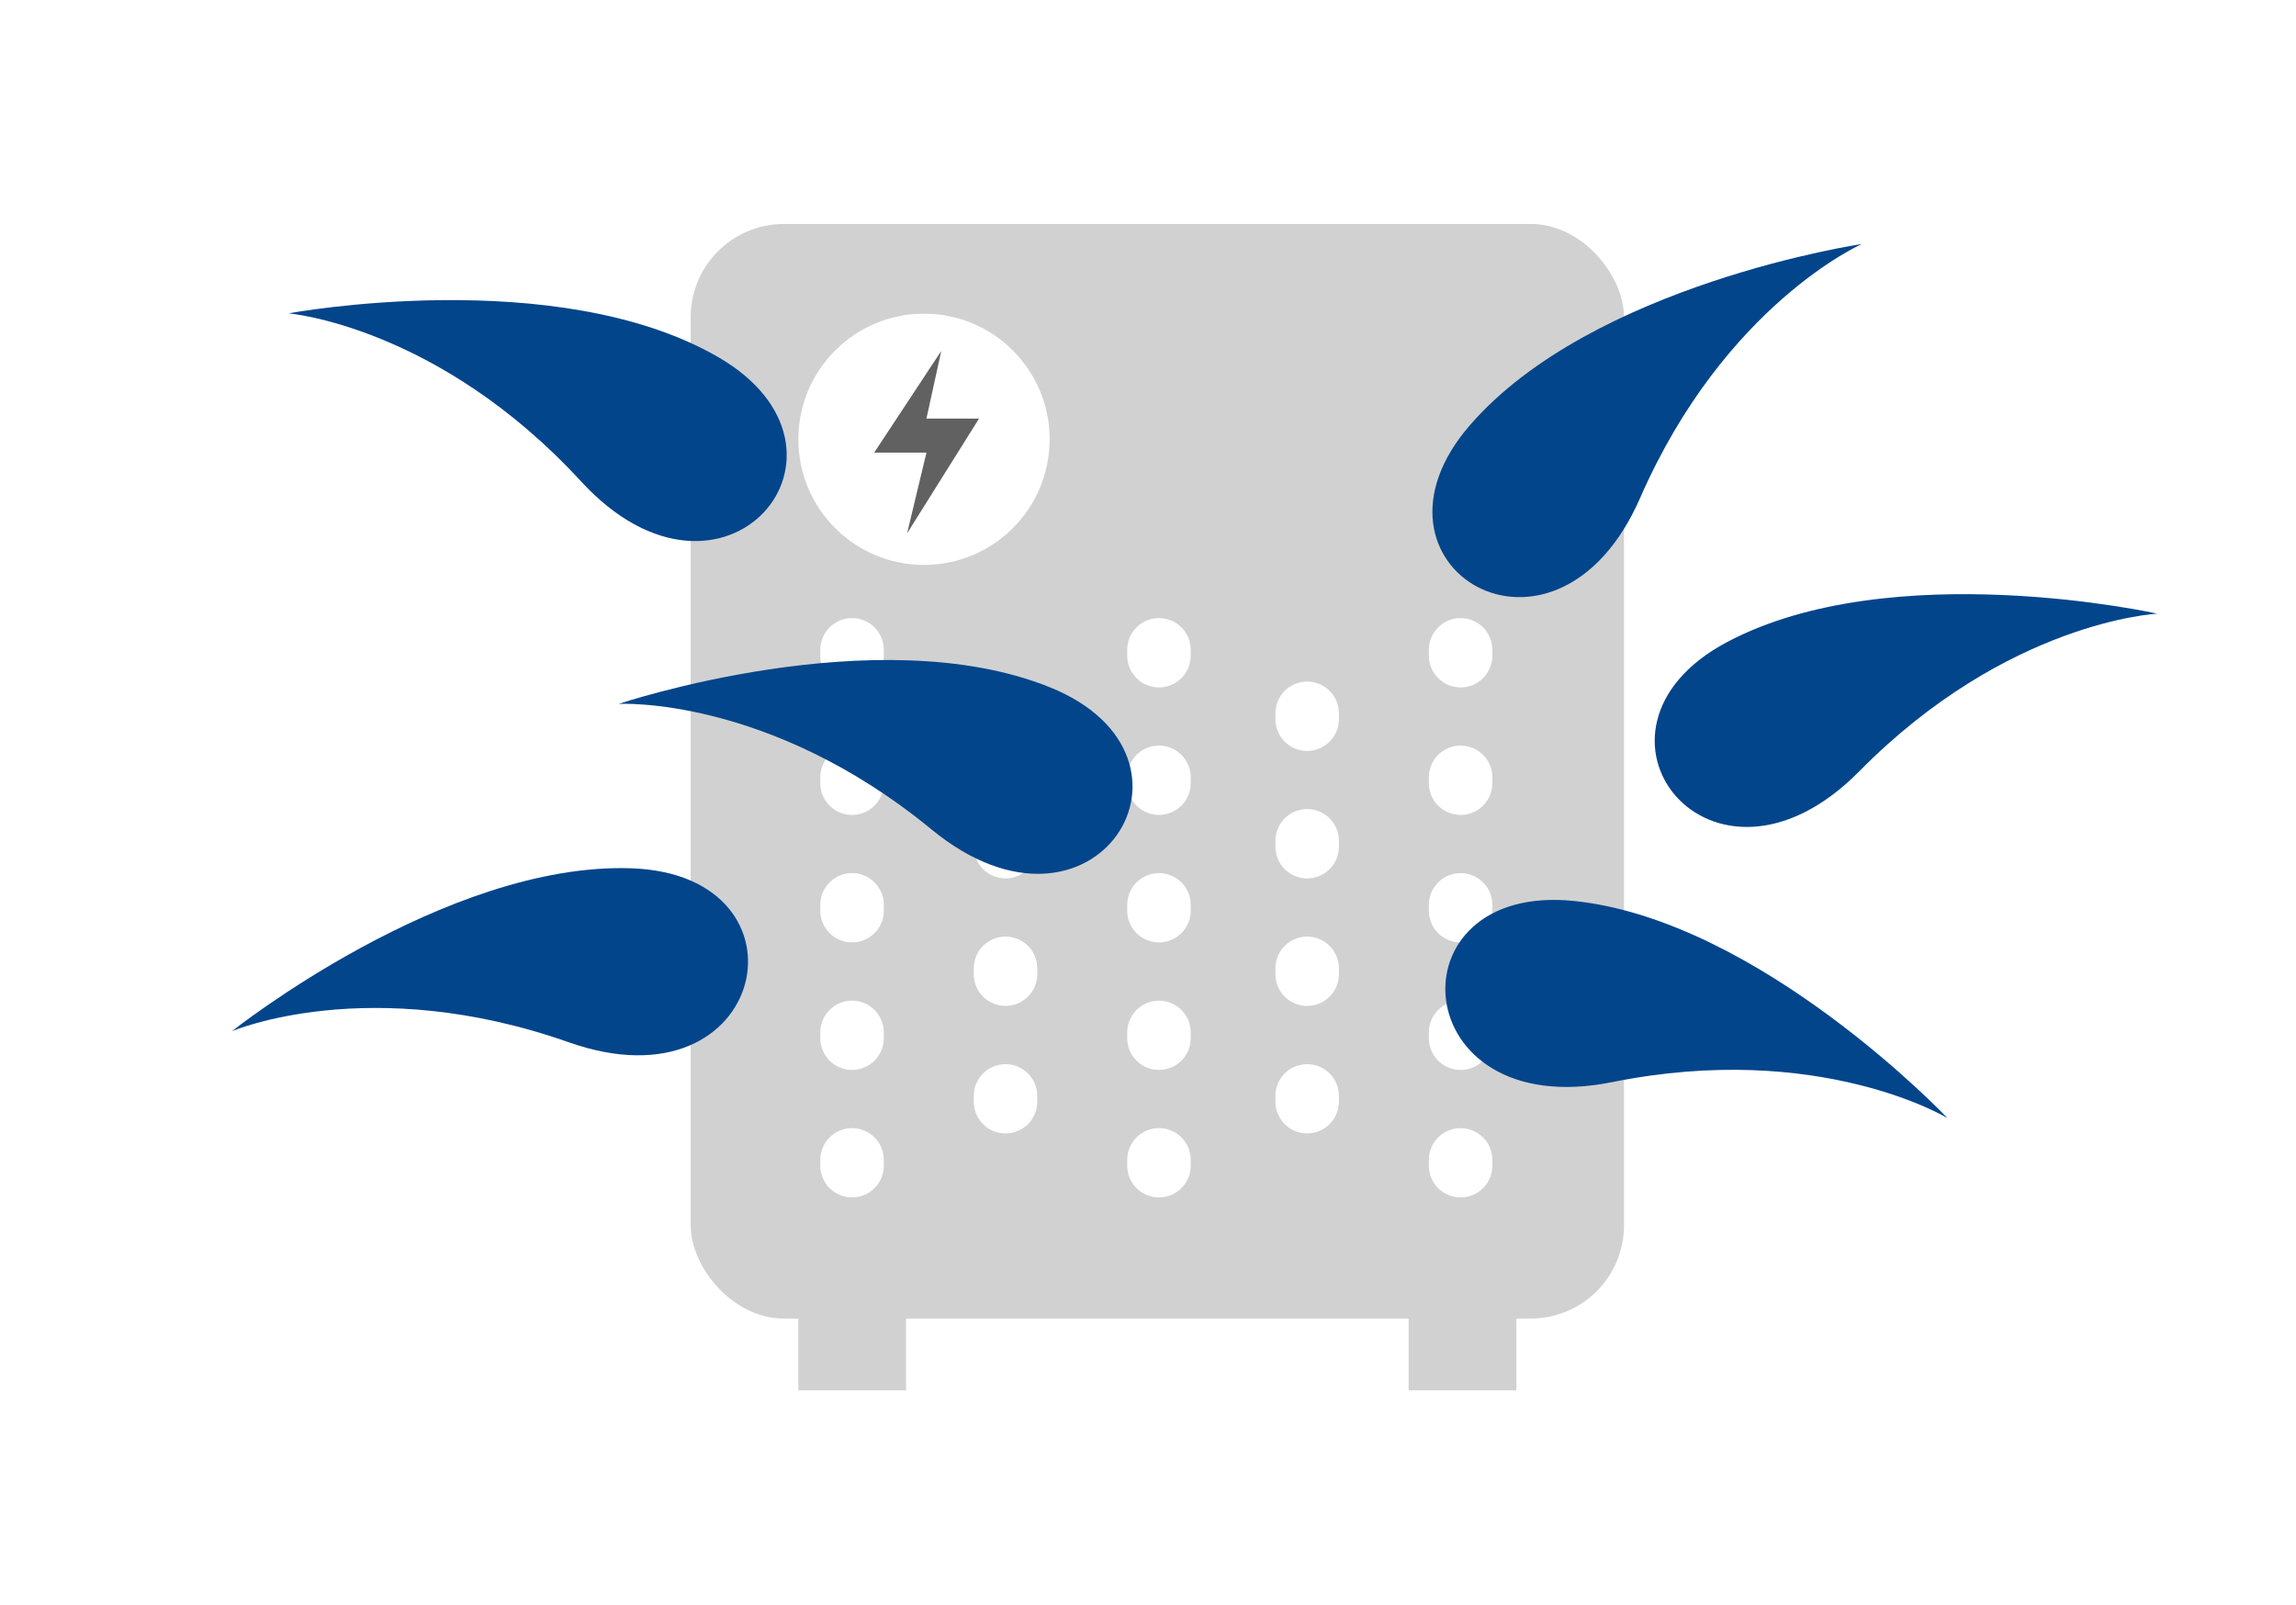
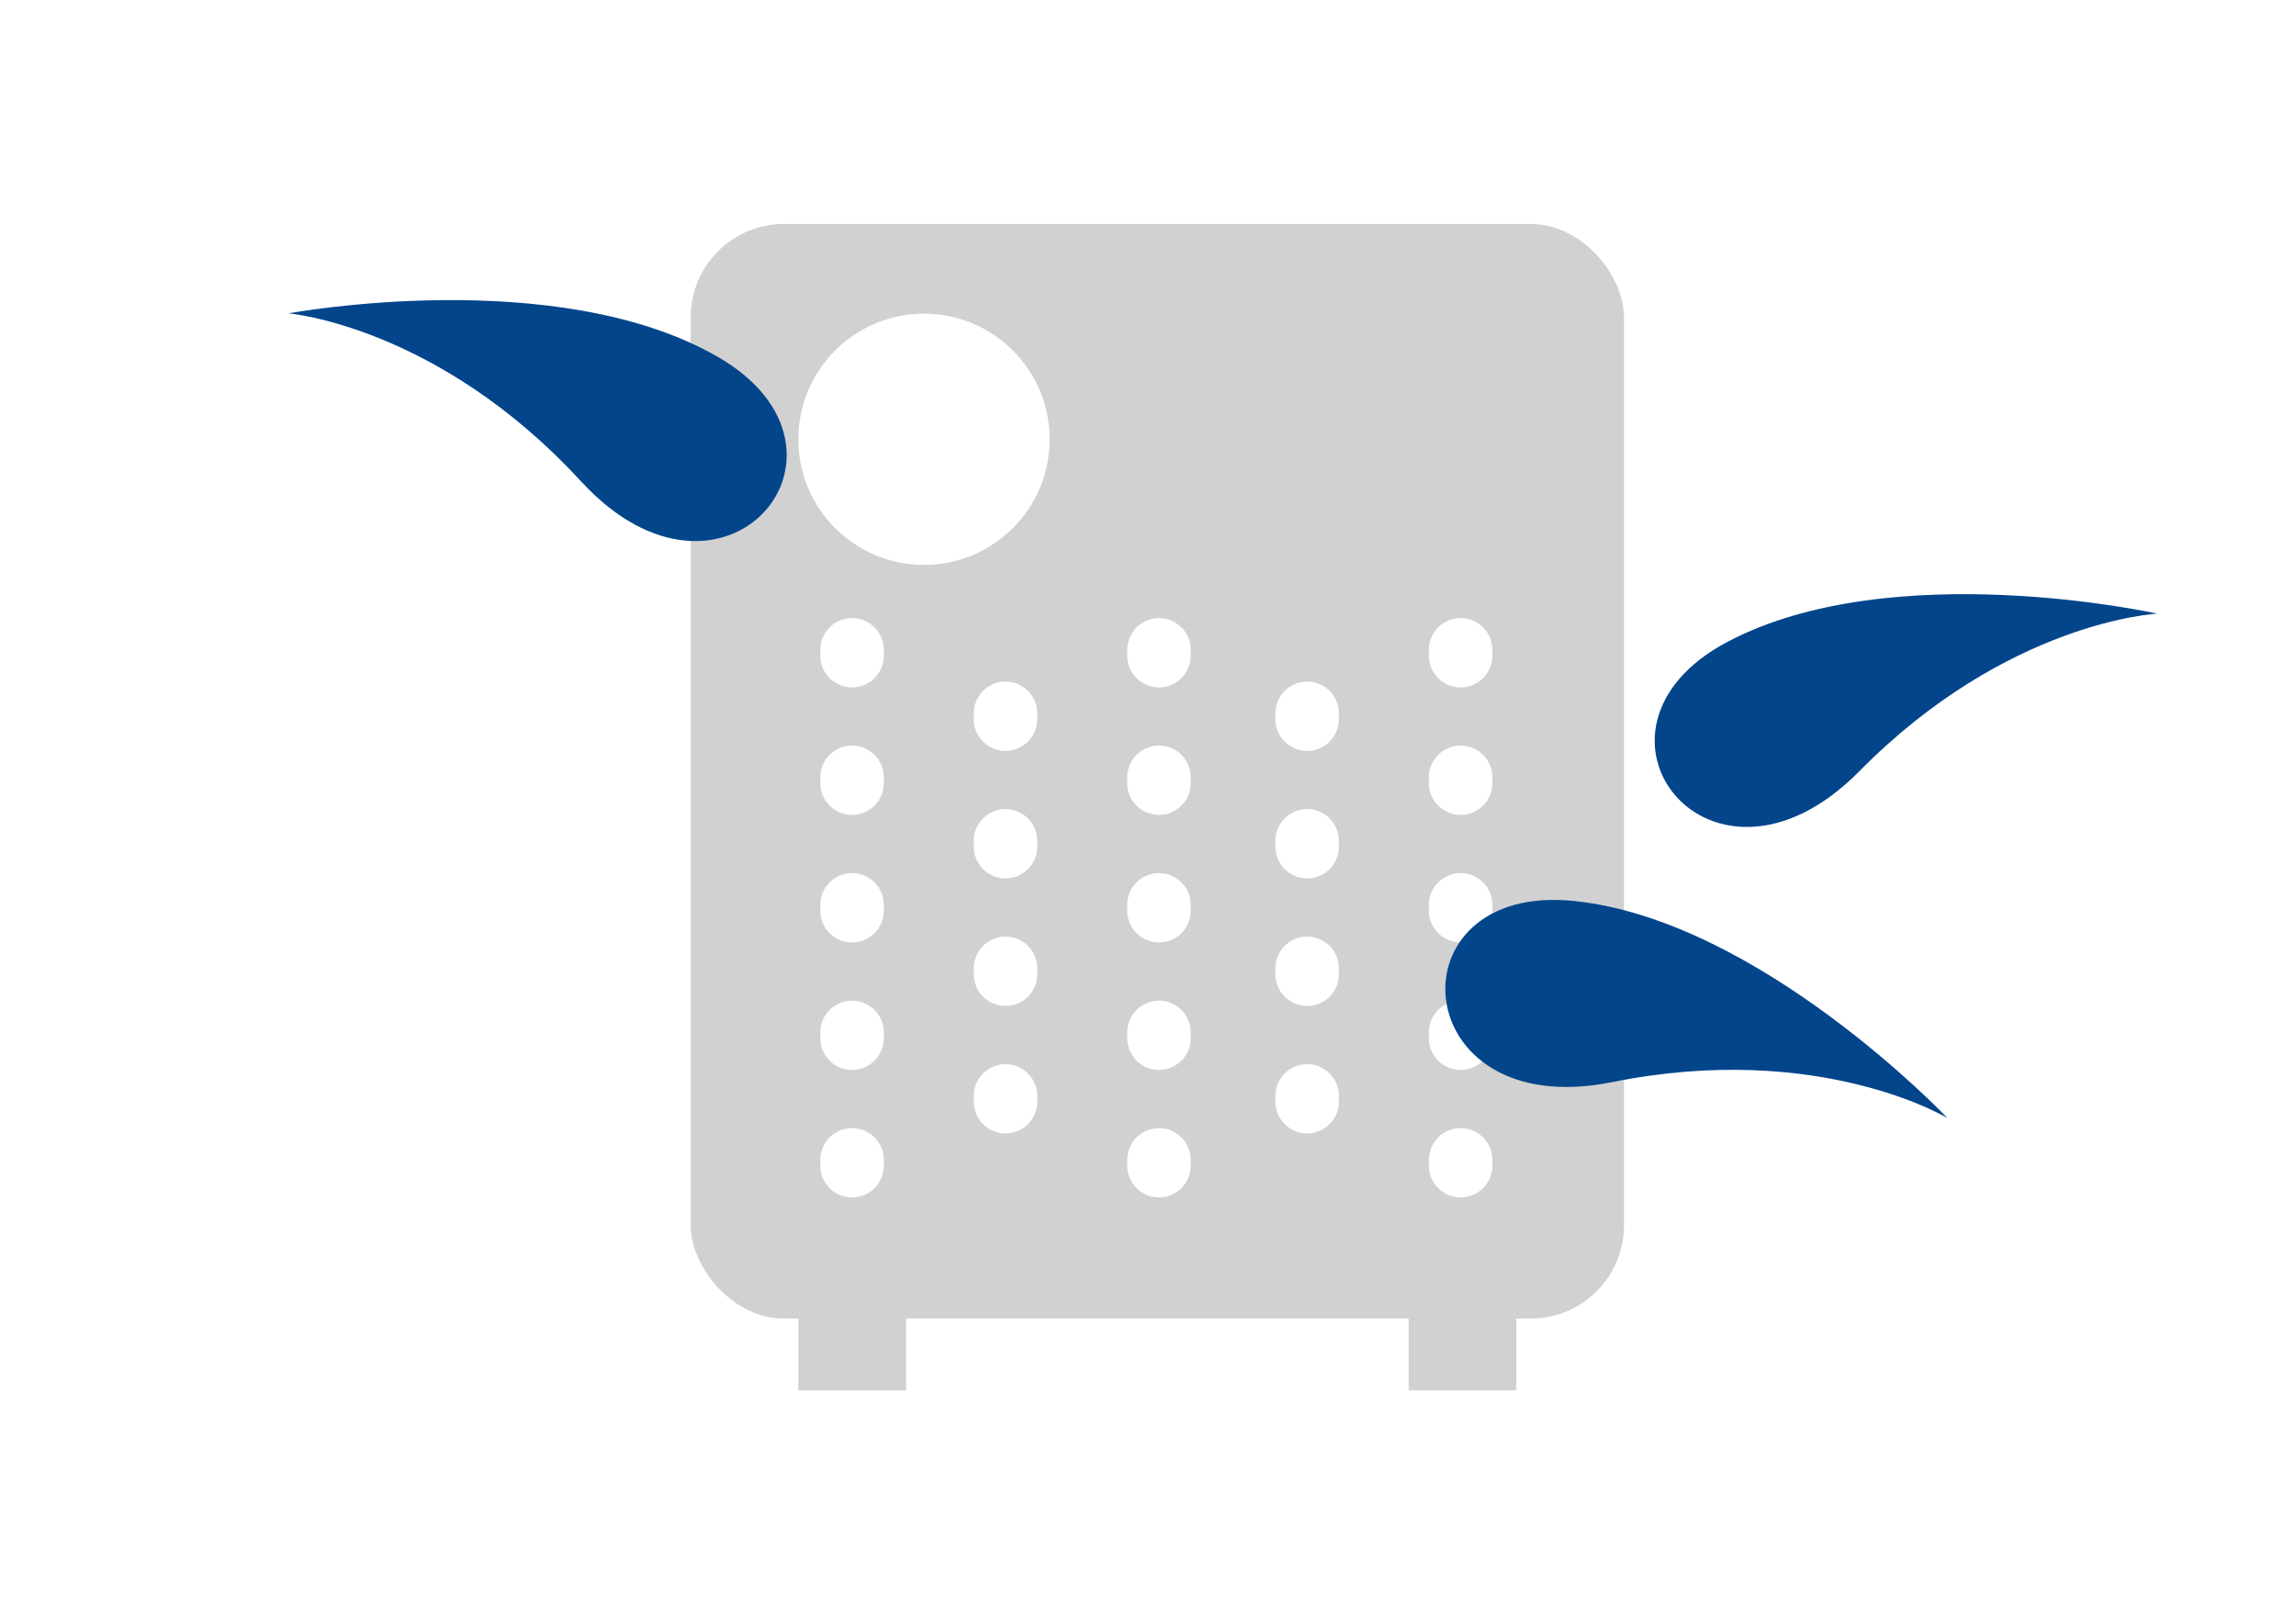
<svg xmlns="http://www.w3.org/2000/svg" width="123" height="86" viewBox="0 0 123 86">
  <g transform="translate(-1090 -1000)">
    <rect width="123" height="86" transform="translate(1090 1000)" fill="#fff" />
    <g transform="translate(113 665)">
      <rect width="50" height="58.654" rx="5" transform="translate(1014 347)" fill="#d1d1d1" />
      <path d="M-4.3,25.042a1.7,1.7,0,0,1-1.7-1.7V23.03a1.7,1.7,0,0,1,1.7-1.7,1.7,1.7,0,0,1,1.7,1.7v.312A1.7,1.7,0,0,1-4.3,25.042Zm0-6.832a1.7,1.7,0,0,1-1.7-1.7V16.2a1.7,1.7,0,0,1,1.7-1.7,1.7,1.7,0,0,1,1.7,1.7v.312A1.7,1.7,0,0,1-4.3,18.21Zm0-6.832A1.7,1.7,0,0,1-6,9.677V9.365a1.7,1.7,0,0,1,1.7-1.7,1.7,1.7,0,0,1,1.7,1.7v.312A1.7,1.7,0,0,1-4.3,11.378Zm0-6.832A1.7,1.7,0,0,1-6,2.845V2.533A1.7,1.7,0,0,1-4.3.832a1.7,1.7,0,0,1,1.7,1.7v.312A1.7,1.7,0,0,1-4.3,4.546Zm0-6.832A1.7,1.7,0,0,1-6-3.987V-4.3A1.7,1.7,0,0,1-4.3-6,1.7,1.7,0,0,1-2.6-4.3v.312A1.7,1.7,0,0,1-4.3-2.286Z" transform="translate(1026.946 374.12)" fill="#fff" />
      <path d="M-4.3,18.21a1.7,1.7,0,0,1-1.7-1.7V16.2a1.7,1.7,0,0,1,1.7-1.7,1.7,1.7,0,0,1,1.7,1.7v.312A1.7,1.7,0,0,1-4.3,18.21Zm0-6.832A1.7,1.7,0,0,1-6,9.677V9.365a1.7,1.7,0,0,1,1.7-1.7,1.7,1.7,0,0,1,1.7,1.7v.312A1.7,1.7,0,0,1-4.3,11.378Zm0-6.832A1.7,1.7,0,0,1-6,2.845V2.533A1.7,1.7,0,0,1-4.3.832a1.7,1.7,0,0,1,1.7,1.7v.312A1.7,1.7,0,0,1-4.3,4.546Zm0-6.832A1.7,1.7,0,0,1-6-3.987V-4.3A1.7,1.7,0,0,1-4.3-6,1.7,1.7,0,0,1-2.6-4.3v.312A1.7,1.7,0,0,1-4.3-2.286Z" transform="translate(1035.167 377.522)" fill="#fff" />
      <path d="M-4.3,25.042a1.7,1.7,0,0,1-1.7-1.7V23.03a1.7,1.7,0,0,1,1.7-1.7,1.7,1.7,0,0,1,1.7,1.7v.312A1.7,1.7,0,0,1-4.3,25.042Zm0-6.832a1.7,1.7,0,0,1-1.7-1.7V16.2a1.7,1.7,0,0,1,1.7-1.7,1.7,1.7,0,0,1,1.7,1.7v.312A1.7,1.7,0,0,1-4.3,18.21Zm0-6.832A1.7,1.7,0,0,1-6,9.677V9.365a1.7,1.7,0,0,1,1.7-1.7,1.7,1.7,0,0,1,1.7,1.7v.312A1.7,1.7,0,0,1-4.3,11.378Zm0-6.832A1.7,1.7,0,0,1-6,2.845V2.533A1.7,1.7,0,0,1-4.3.832a1.7,1.7,0,0,1,1.7,1.7v.312A1.7,1.7,0,0,1-4.3,4.546Zm0-6.832A1.7,1.7,0,0,1-6-3.987V-4.3A1.7,1.7,0,0,1-4.3-6,1.7,1.7,0,0,1-2.6-4.3v.312A1.7,1.7,0,0,1-4.3-2.286Z" transform="translate(1043.388 374.12)" fill="#fff" />
      <path d="M-4.3,18.21a1.7,1.7,0,0,1-1.7-1.7V16.2a1.7,1.7,0,0,1,1.7-1.7,1.7,1.7,0,0,1,1.7,1.7v.312A1.7,1.7,0,0,1-4.3,18.21Zm0-6.832A1.7,1.7,0,0,1-6,9.677V9.365a1.7,1.7,0,0,1,1.7-1.7,1.7,1.7,0,0,1,1.7,1.7v.312A1.7,1.7,0,0,1-4.3,11.378Zm0-6.832A1.7,1.7,0,0,1-6,2.845V2.533A1.7,1.7,0,0,1-4.3.832a1.7,1.7,0,0,1,1.7,1.7v.312A1.7,1.7,0,0,1-4.3,4.546Zm0-6.832A1.7,1.7,0,0,1-6-3.987V-4.3A1.7,1.7,0,0,1-4.3-6,1.7,1.7,0,0,1-2.6-4.3v.312A1.7,1.7,0,0,1-4.3-2.286Z" transform="translate(1051.326 377.522)" fill="#fff" />
      <path d="M-4.3,25.042a1.7,1.7,0,0,1-1.7-1.7V23.03a1.7,1.7,0,0,1,1.7-1.7,1.7,1.7,0,0,1,1.7,1.7v.312A1.7,1.7,0,0,1-4.3,25.042Zm0-6.832a1.7,1.7,0,0,1-1.7-1.7V16.2a1.7,1.7,0,0,1,1.7-1.7,1.7,1.7,0,0,1,1.7,1.7v.312A1.7,1.7,0,0,1-4.3,18.21Zm0-6.832A1.7,1.7,0,0,1-6,9.677V9.365a1.7,1.7,0,0,1,1.7-1.7,1.7,1.7,0,0,1,1.7,1.7v.312A1.7,1.7,0,0,1-4.3,11.378Zm0-6.832A1.7,1.7,0,0,1-6,2.845V2.533A1.7,1.7,0,0,1-4.3.832a1.7,1.7,0,0,1,1.7,1.7v.312A1.7,1.7,0,0,1-4.3,4.546Zm0-6.832A1.7,1.7,0,0,1-6-3.987V-4.3A1.7,1.7,0,0,1-4.3-6,1.7,1.7,0,0,1-2.6-4.3v.312A1.7,1.7,0,0,1-4.3-2.286Z" transform="translate(1059.547 374.12)" fill="#fff" />
      <circle cx="6.731" cy="6.731" r="6.731" transform="translate(1019.769 351.808)" fill="#fff" />
-       <path d="M3410.276,721.244l-3.593,5.447h2.8l-1.038,4.328,3.855-6.151h-2.818Z" transform="translate(-2382.851 -367.44)" fill="#616161" />
      <rect width="5.769" height="7.692" transform="translate(1019.769 401.808)" fill="#d1d1d1" />
      <rect width="5.769" height="7.692" transform="translate(1052.462 401.808)" fill="#d1d1d1" />
    </g>
    <path d="M1050.333,1016.333s14.333-2.667,23,2.333.333,15-7.333,6.667S1050.333,1016.333,1050.333,1016.333Z" transform="translate(55.124 0.458)" fill="#02458b" />
-     <path d="M1050.333,1016.333s14.333-2.667,23,2.333.333,15-7.333,6.667S1050.333,1016.333,1050.333,1016.333Z" transform="translate(-58.415 177.453) rotate(-8)" fill="#02458b" />
-     <path d="M1050.333,1016.333s14.333-2.667,23,2.333.333,15-7.333,6.667S1050.333,1016.333,1050.333,1016.333Z" transform="matrix(0.883, -0.469, 0.469, 0.883, -301.676, 650.438)" fill="#02458b" />
-     <path d="M1077.021,1016.333s-14.333-2.667-23,2.333-.333,15,7.333,6.667S1077.021,1016.333,1077.021,1016.333Z" transform="translate(-159.483 402.756) rotate(-19)" fill="#02458b" />
    <path d="M1077.021,1016.333s-14.333-2.667-23,2.333-.333,15,7.333,6.667S1077.021,1016.333,1077.021,1016.333Z" transform="matrix(0.999, 0.035, -0.035, 0.999, 165.202, -20.13)" fill="#02458b" />
    <path d="M1077.021,1016.333s-14.333-2.667-23,2.333-.333,15,7.333,6.667S1077.021,1016.333,1077.021,1016.333Z" transform="translate(920.388 -395.376) rotate(36)" fill="#02458b" />
  </g>
</svg>